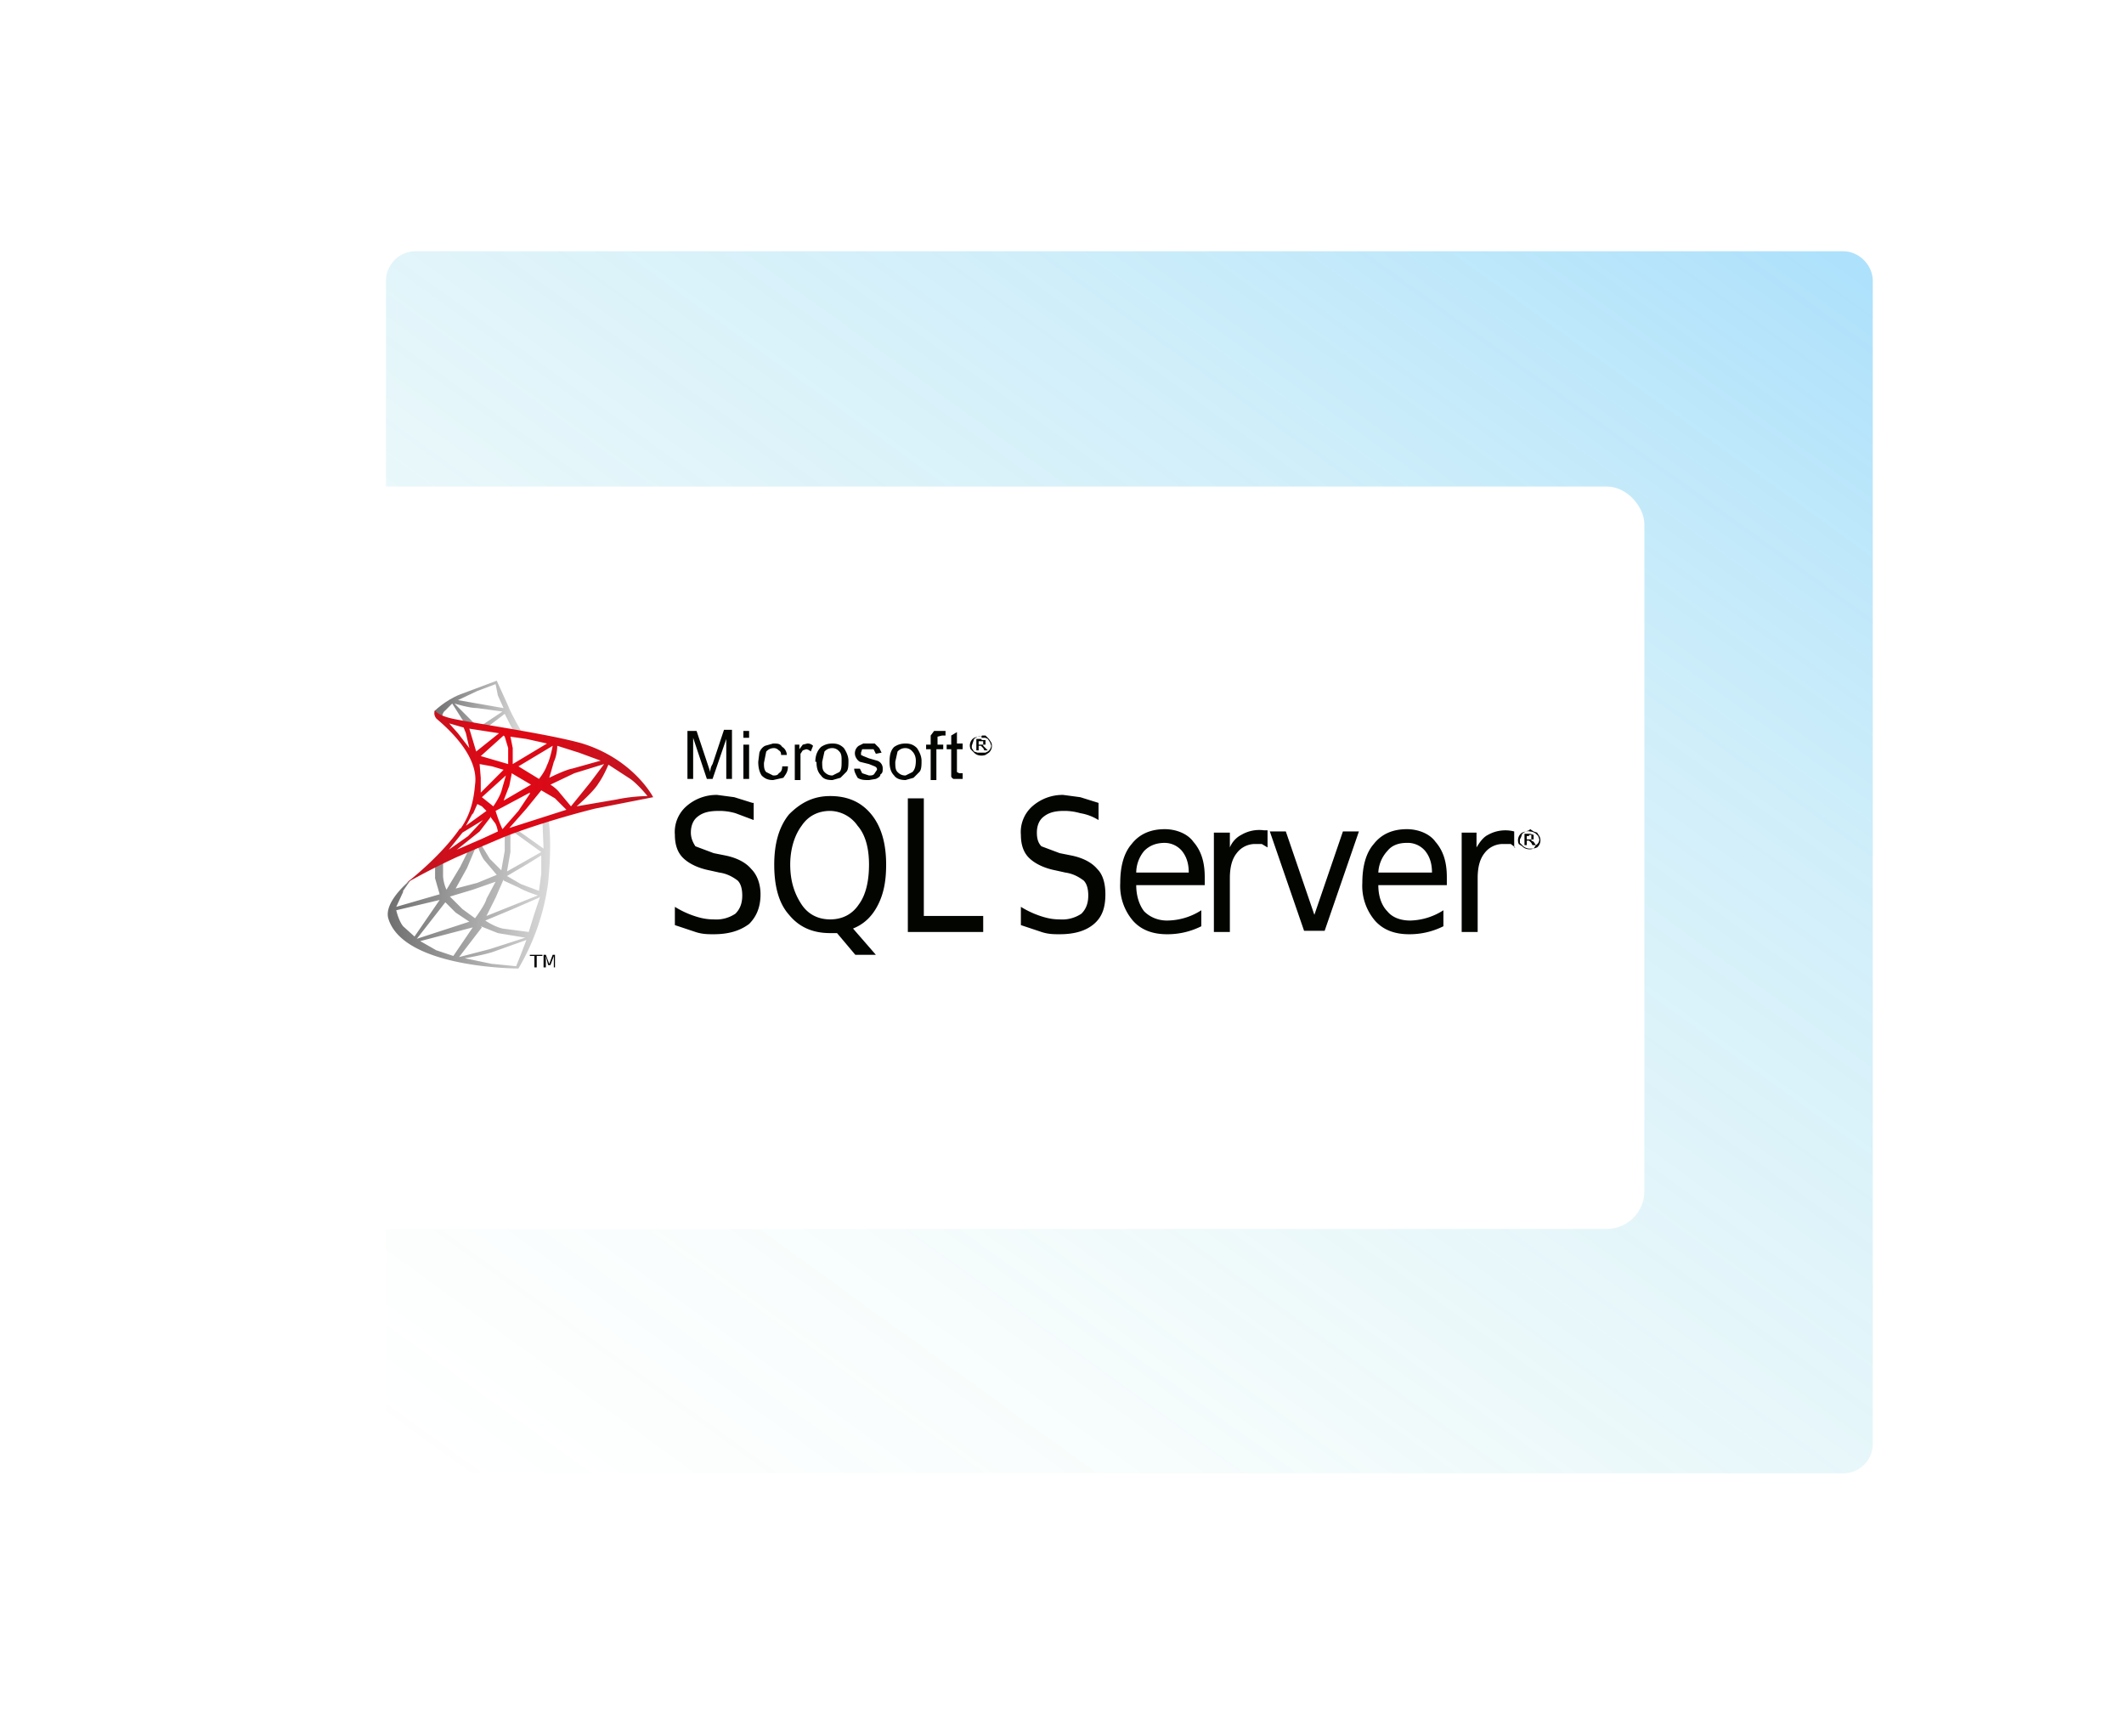
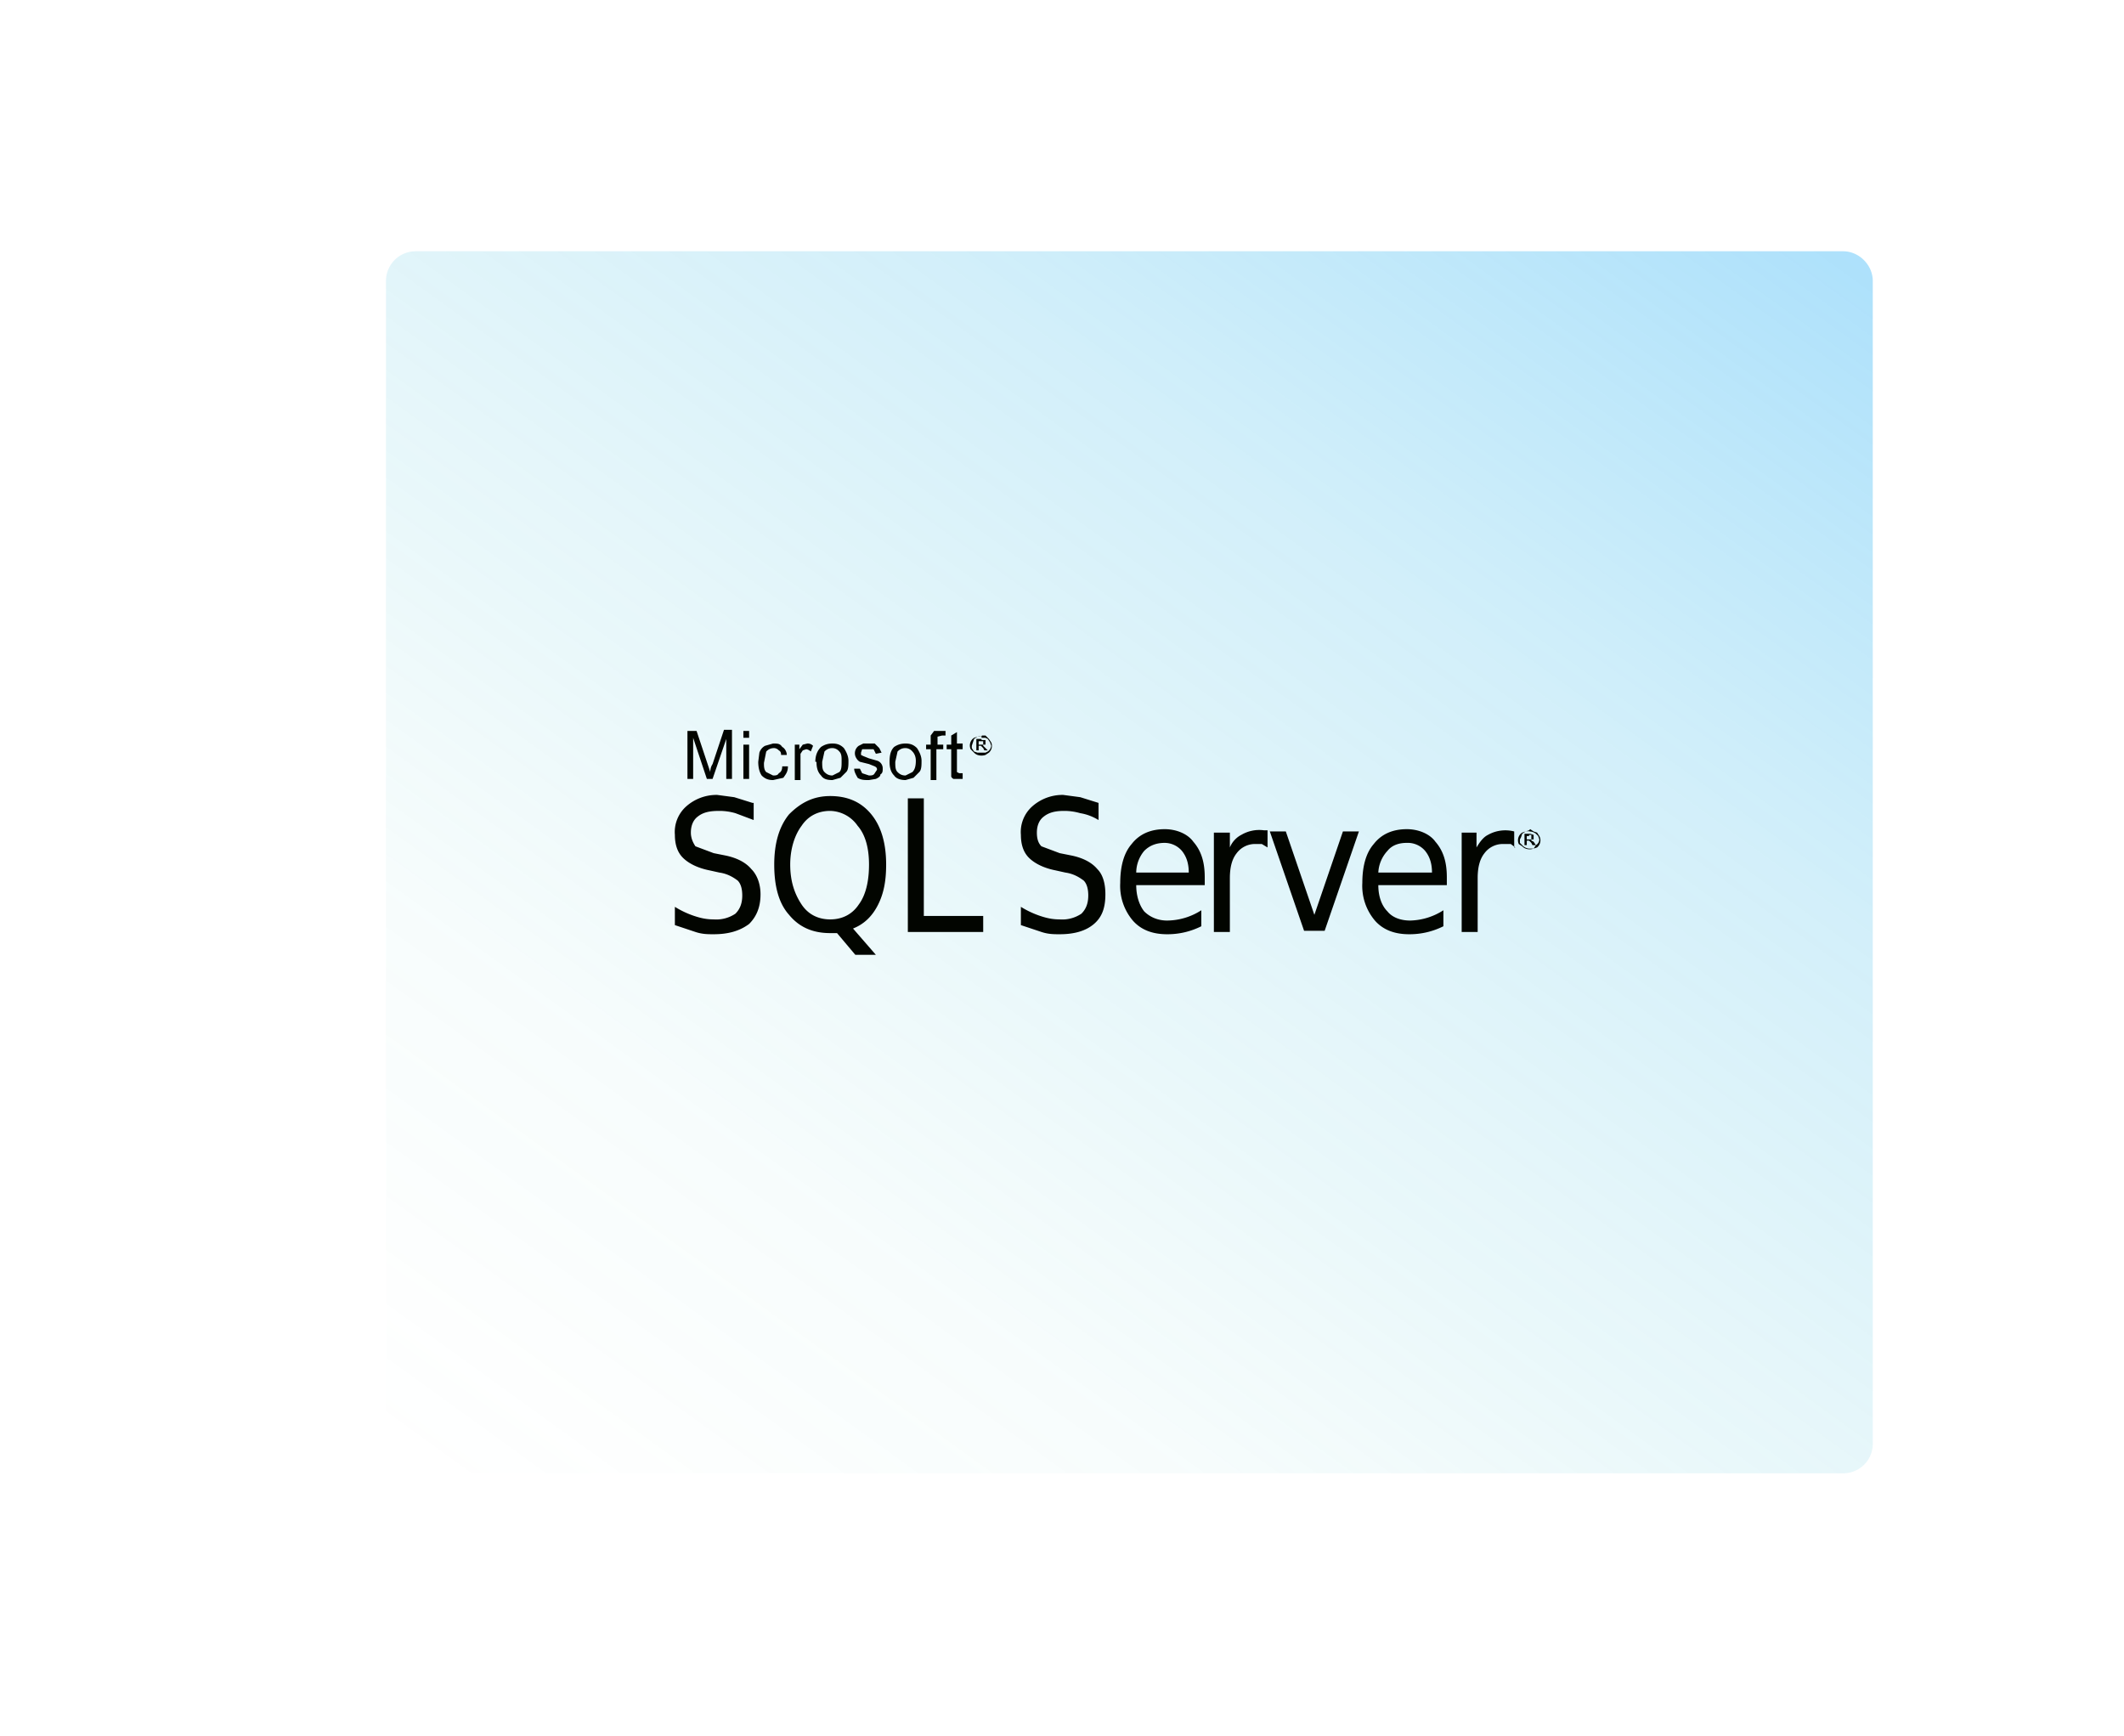
<svg xmlns="http://www.w3.org/2000/svg" width="186" height="152" fill="none" viewBox="0 0 186 152">
  <path fill="url(#a)" d="M161.4 22h-125a2.6 2.6 0 0 0-2.6 2.6v101.8c0 1.5 1.2 2.6 2.6 2.6h125c1.4 0 2.6-1.1 2.6-2.6V24.6c0-1.4-1.2-2.6-2.6-2.6Z" opacity=".4" />
  <g filter="url(#b)">
-     <rect width="122" height="65" x="22" y="40" fill="#fff" rx="3.3" />
    <path fill="#020500" d="M60.2 65.6v-4.2h.8l1 3 .2.6c0-.1 0-.4.2-.7l1-3h.7v4.3h-.5v-3.5l-1.2 3.5h-.5L60.7 62v3.6h-.5ZM65.1 62v-.6h.5v.6h-.5Zm0 3.6v-3h.5v3h-.5ZM68.5 64.5h.5c0 .5-.2.7-.4 1l-.9.2c-.4 0-.7-.1-1-.4-.2-.3-.3-.7-.3-1.2l.1-.8c.1-.3.3-.5.5-.6l.7-.2c.4 0 .6 0 .8.3.2.1.4.4.4.7h-.5c0-.1 0-.3-.2-.4a.6.6 0 0 0-.4-.2c-.3 0-.5.1-.7.3l-.2 1c0 .3 0 .6.2.8l.6.3c.2 0 .4 0 .5-.2.2-.1.3-.3.3-.6ZM69.6 65.6v-3h.4v.4l.3-.4.4-.1c.1 0 .3 0 .5.2l-.2.5a.7.7 0 0 0-.4-.2l-.3.1-.2.3v2.3h-.5ZM71.4 64.1c0-.6.2-1 .5-1.3.3-.2.6-.3 1-.3s.7.1 1 .4c.2.3.4.7.4 1.1 0 .4 0 .8-.2 1l-.5.5-.7.2c-.5 0-.8-.1-1-.4-.3-.3-.4-.7-.4-1.2Zm.6 0c0 .4 0 .7.2.9.2.2.4.3.7.3l.6-.3c.2-.2.2-.5.2-1 0-.3 0-.6-.2-.8a.8.8 0 0 0-.6-.3c-.3 0-.5.1-.7.3l-.2.9ZM74.8 64.7h.5l.2.4.6.2c.2 0 .4 0 .5-.2l.2-.3c0-.1 0-.2-.2-.3l-.5-.2-.8-.2a.8.8 0 0 1-.3-.3.8.8 0 0 1 .2-1.1l.4-.2h1l.4.4.2.4-.5.1-.2-.4h-1l-.1.3v.2l.2.1.5.2.7.2a.7.7 0 0 1 .5.7c0 .2 0 .4-.2.5 0 .2-.2.3-.4.4l-.6.1c-.4 0-.7 0-1-.2-.1-.2-.3-.5-.3-.8ZM77.9 64.1c0-.6.1-1 .4-1.3.3-.2.6-.3 1-.3s.7.1 1 .4c.2.3.4.7.4 1.1 0 .4 0 .8-.2 1l-.5.5-.7.2c-.4 0-.8-.1-1-.4-.3-.3-.4-.7-.4-1.2Zm.5 0c0 .4 0 .7.2.9.2.2.4.3.7.3l.6-.3c.2-.2.3-.5.3-1 0-.3-.1-.6-.3-.8a.8.8 0 0 0-.6-.3c-.3 0-.5.1-.7.3l-.2.9ZM81.5 65.6V63h-.4v-.4h.4v-.8l.3-.4h1v.4h-.3l-.4.1v.7h.5v.4H82v2.7h-.5ZM84.3 65.2v.4h-.8a.4.4 0 0 1-.2-.2V63h-.4v-.4h.4v-.8l.5-.3v1h.5v.5h-.5V65l.2.1h.3ZM66 67.7v1.5l-1.6-.6a5 5 0 0 0-1.4-.2c-.8 0-1.4.1-1.9.5-.4.3-.6.8-.6 1.4 0 .5.2.9.4 1.2l1.6.6 1 .2c1 .2 1.8.6 2.3 1.2.5.5.8 1.3.8 2.2 0 1.2-.4 2-1 2.6-.8.6-1.8.9-3.1.9-.5 0-1 0-1.6-.2l-1.8-.6v-1.6a8 8 0 0 0 1.7.8c.6.2 1.1.3 1.7.3a3 3 0 0 0 1.9-.5c.4-.4.6-.9.6-1.6 0-.5-.1-1-.4-1.3-.4-.3-.9-.6-1.6-.7l-.9-.2c-1-.2-1.8-.6-2.3-1.1-.5-.5-.7-1.2-.7-2a3 3 0 0 1 1-2.5 4 4 0 0 1 2.7-1l1.5.2 1.6.5ZM74.7 78.7l2 2.3h-1.8l-1.6-1.9H72.7c-1.5 0-2.7-.5-3.6-1.6-.9-1-1.3-2.5-1.3-4.4 0-1.8.4-3.3 1.3-4.4 1-1 2.1-1.6 3.6-1.6s2.7.5 3.6 1.6c.9 1.1 1.3 2.6 1.3 4.4 0 1.4-.2 2.5-.7 3.5-.5 1-1.2 1.7-2.2 2.1Zm-2-10.3c-1 0-1.9.4-2.5 1.3-.6.8-1 2-1 3.4 0 1.5.4 2.6 1 3.5.6.9 1.5 1.3 2.5 1.3s1.9-.4 2.5-1.3c.6-.8.9-2 .9-3.5 0-1.4-.3-2.6-1-3.4a3 3 0 0 0-2.4-1.3ZM79.5 67.3h1.4v10.3h5.2V79h-6.6V67.3ZM96.2 67.7v1.5c-.5-.3-1-.5-1.6-.6a5 5 0 0 0-1.4-.2c-.7 0-1.3.1-1.8.5-.4.3-.6.8-.6 1.4 0 .5.1.9.4 1.2l1.6.6 1 .2c1 .2 1.8.6 2.3 1.2.5.5.7 1.3.7 2.2 0 1.2-.3 2-1 2.6-.7.6-1.7.9-3 .9-.5 0-1 0-1.6-.2l-1.8-.6v-1.6a8 8 0 0 0 1.7.8c.6.2 1.1.3 1.7.3a3 3 0 0 0 1.9-.5c.4-.4.6-.9.6-1.6 0-.5-.1-1-.4-1.3-.4-.3-.9-.6-1.6-.7l-.9-.2c-1-.2-1.8-.6-2.3-1.1-.5-.5-.7-1.2-.7-2a3 3 0 0 1 1-2.5 4 4 0 0 1 2.7-1l1.5.2 1.6.5ZM105.5 74.2v.7h-6c0 1 .3 1.8.7 2.3.5.5 1.2.8 2 .8a5.6 5.6 0 0 0 3-.9v1.4a6.6 6.6 0 0 1-3 .7c-1.3 0-2.3-.4-3-1.2a4.7 4.7 0 0 1-1.1-3.3c0-1.4.3-2.6 1-3.4.7-.9 1.7-1.3 2.9-1.3 1 0 2 .4 2.5 1.1.7.8 1 1.8 1 3.1Zm-1.4-.4c0-.8-.2-1.4-.6-1.9a2 2 0 0 0-1.5-.7c-.7 0-1.3.2-1.8.7a3 3 0 0 0-.7 1.9h4.7ZM111 71.6l-.5-.3h-.5a2 2 0 0 0-1.7.8c-.4.5-.6 1.2-.6 2.2V79h-1.4v-8.7h1.4v1.3c.2-.5.6-.9 1-1.1a3.1 3.1 0 0 1 2-.4h.3v1.5ZM111.2 70.2h1.4l2.5 7.3 2.5-7.3h1.4l-3 8.7h-1.8l-3-8.7ZM126.7 74.2v.7h-6c0 1 .3 1.8.8 2.3.4.5 1.1.8 2 .8a5.6 5.6 0 0 0 2.9-.9v1.4a6.6 6.6 0 0 1-3 .7c-1.3 0-2.3-.4-3-1.2a4.7 4.7 0 0 1-1.1-3.3c0-1.4.3-2.6 1-3.4.7-.9 1.7-1.3 2.9-1.3 1 0 2 .4 2.5 1.1.7.8 1 1.8 1 3.1Zm-1.3-.4c0-.8-.2-1.4-.6-1.9a2 2 0 0 0-1.6-.7c-.7 0-1.3.2-1.7.7a3 3 0 0 0-.8 1.9h4.7ZM132.7 71.6l-.4-.3h-.6a2 2 0 0 0-1.7.8c-.4.5-.6 1.2-.6 2.2V79H128v-8.7h1.3v1.3c.3-.5.6-.9 1-1.1a3.1 3.1 0 0 1 2.3-.3v1.4ZM86 61.8h.3l.3.3.2.3a.8.8 0 0 1-.2.9l-.3.2a1.1 1.1 0 0 1-.7 0 .8.8 0 0 1-.3-.2L85 63a.8.8 0 0 1 .3-1l.3-.1h.3Zm0 .1a1 1 0 0 0-.4 0l-.3.2-.1.3-.1.3v.2l.2.3.3.1h.7l.2-.1a.7.7 0 0 0 .3-.5l-.1-.3-.2-.3-.2-.1h-.4Zm0 .3h.3v.4h-.2v.1l.2.2.2.2h-.3l-.1-.2-.2-.2h-.2v.4h-.2v-1h.4Zm-.1.1h-.2v.3h.4V62.3h-.2ZM134 70l.3.2.3.1.2.3a.8.8 0 0 1-.2 1l-.3.1a1 1 0 0 1-.7 0 .8.8 0 0 1-.3-.2l-.3-.2a.8.8 0 0 1 .3-1l.3-.1.3-.1Zm0 .2a1 1 0 0 0-.4 0l-.3.2-.1.3-.1.2v.3l.2.2a.9.9 0 0 0 .6.3h.4l.2-.3a.6.6 0 0 0 .3-.5l-.1-.3-.2-.2a.9.9 0 0 0-.6-.2Zm0 .2.3.1v.4h-.2v.1l.2.1.2.3h-.3l-.1-.2-.2-.2h-.2v.4h-.2v-1h.4Zm-.1.2h-.2v.3h.4V70.5h-.2Z" />
-     <path fill="url(#c)" d="m35.3 75.5-.6 1.3 3.8-1.1-.4-1.4v-1.2l.7-.3V74c0 .7.3 1.3.3 1.3l1.2-2 .8-1.6.6-.2-.8 1.9-1 1.8 1.9-.5 1.7-.7-1.1-1.3c-.3-.4-.6-1.3-.6-1.3l.3-.1.8 1.3 1 1 .3-1.7v-1.5l.5-.2V72l-.3 1.7 3-1.7-2.5-1.8.3-.2 2.4 1.7-.1-2.5.5-.2s.4 1.7 0 5.7a20 20 0 0 1-2.6 7.5s-10.1 0-11.4-4.4c-.4-1.5 2-3.4 2-3.4l-.7 1Zm0 3 1 .9 2.2-3.2-3.8.9s.2.9.6 1.4Zm3.7-2.1-2.5 3.2 4.6-1.5-1.2-.8-.9-.9Zm-.8 4.2 1.5.5 1.7-2.5-4.6 1.2 1.4.8Zm4-2-2 2.6 2.7-.7 3.1-1-2.4-.4-1.5-.6Zm1 3.2 2 .2.4-1 .5-1.3-2.8 1c-.8.3-2.6.6-2.6.6l2.4.5ZM40.5 77l1.1.8s.9-1.2 1-1.7l.8-1.5-2 .7-2 .6 1.1 1.1Zm3.6-2.6-.7 1.6-.8 1.6 2-.8 2.5-1s-1-.3-1.7-.7l-1.3-.6Zm.3-.3 1.2.7 1.6.6.2-1.5v-1.6l-1.3.8-1.7 1Zm2.8 1.9L44.9 77l-2.4 1s.7.5 1.5.7l2.3.3.5-1.6.5-1.5Z" />
-     <path fill="url(#d)" d="M38 59.7s1-1 2.3-1.5l3.2-1.2 1 2.2c.3.8 1.2 2.3 1.2 2.3H45l-.8-1.6-1.7 1.3-.6-.1 2.1-1.4-2.2-.3c-.7 0-2-.4-2-.4l2 2-1-.1-1.2-1.9-.6.6c-.3.2-.3.7-.3.7l-.6-.6Zm2.1-1 4 .7-.5-1.1-.2-1-1.6.6-1.7.8Z" />
-     <path fill="url(#e)" d="M40.3 70c1-1.4 1.2-2.8 1.3-3.9.4-2.8-3.1-5.5-3.4-5.8-.3-.4-.1-.7-.1-.7s.2.5 1.9.8c2 .4 8.2 1.3 11 2.1 4.5 1.4 6.2 4.7 6.2 4.7l-5.1 1c-2.8.7-6 1.7-8 2.5l-4 1.7a59.2 59.2 0 0 0-4.5 2.3s3-2.3 4.7-4.8Zm-1-9.3.8.9 1 1.3-.3-1.3-.2-.5-1.4-.4Zm1.8.5.6 2 2-1.6-2.6-.4Zm3 .6-2 1.8 2.4.7v-1.4l-.3-1Zm.6.1.2 1v1.4l3-1.8-1.8-.4-1.4-.2Zm3.7.8-3 1.8a3865.4 3865.4 0 0 0 1.8 1.1s.5-.6.7-1.2c.3-.6.5-1.7.5-1.7Zm.4 0s0 .8-.3 1.4a74 74 0 0 1-.4 1.4s1.4-.7 2-.8l2.5-.7-1.9-.7-1.9-.6Zm4.1 1.6-2.6.8-2.1 1s.5.3.8.7l1 1.2 1.7-2.1 1.2-1.6Zm.4 0s-.4 1-.9 1.7c-.4.7-1.9 2-1.9 2l3.5-.6c1.4-.3 2.7-.3 2.7-.3s-.8-1-1.5-1.5l-2-1.3Zm-11.3 0 .1 1.2v1.3l2-2-1-.3-1.1-.2Zm2.3 1-2.1 1.9.5.4.5.4s.5-.7.7-1.3l.4-1.4Zm.5-.1-.2 1-.5 1.3 2.4-1.4-1.7-1Zm1.6 1.6-3 1.6A12.4 12.4 0 0 0 44 70l1.4-1.6 1-1.5Zm1-.2-1.3 1.6-1.5 1.7 5-1.6-1-1-1.2-.7Zm-6 2-.6 1.1 1.8-1.3-.4-.4-.4-.2-.4.9Zm.9.6-1.8 1.1-1.2 1.5 1.7-1.2 1.3-1.4Zm.7-.3-1 1.3-2 1.6 2.3-1 1.3-.6s-.1-.6-.3-.8L43 69Z" />
-     <path fill="#000" d="M46.5 81h1v.1H47v1h-.2v-1h-.4V81ZM47.6 81h.2l.3.8.3-.8h.2v1.1h-.1v-1l-.3.8H48l-.2-.8v1h-.2V81Z" />
  </g>
  <defs>
    <linearGradient id="a" x1="53" x2="167.1" y1="139.8" y2="-18" gradientUnits="userSpaceOnUse">
      <stop offset="0" stop-color="#40C6A7" stop-opacity="0" />
      <stop offset=".2" stop-color="#2FBCBD" stop-opacity=".1" />
      <stop offset=".4" stop-color="#1EB2D4" stop-opacity=".3" />
      <stop offset=".6" stop-color="#11AAE6" stop-opacity=".5" />
      <stop offset=".8" stop-color="#08A4F3" stop-opacity=".8" />
      <stop offset=".9" stop-color="#02A1FC" stop-opacity=".9" />
      <stop offset="1" stop-color="#00A0FF" />
    </linearGradient>
    <linearGradient id="c" x1="34" x2="48.2" y1="75.7" y2="75.7" gradientUnits="userSpaceOnUse">
      <stop stop-color="#706F6F" />
      <stop offset="1" stop-color="#DADADA" />
    </linearGradient>
    <linearGradient id="d" x1="38.1" x2="45.7" y1="59.3" y2="59.3" gradientUnits="userSpaceOnUse">
      <stop stop-color="#706F6F" />
      <stop offset="1" stop-color="#DADADA" />
    </linearGradient>
    <linearGradient id="e" x1="35.6" x2="57.2" y1="67.2" y2="67.2" gradientUnits="userSpaceOnUse">
      <stop stop-color="#BE1622" />
      <stop offset=".4" stop-color="#E30613" />
      <stop offset="1" stop-color="#BE1622" />
    </linearGradient>
    <filter id="b" width="141.7" height="84.7" x="12.1" y="32.7" color-interpolation-filters="sRGB" filterUnits="userSpaceOnUse">
      <feFlood flood-opacity="0" result="BackgroundImageFix" />
      <feColorMatrix in="SourceAlpha" result="hardAlpha" values="0 0 0 0 0 0 0 0 0 0 0 0 0 0 0 0 0 0 127 0" />
      <feOffset dy="2.6" />
      <feGaussianBlur stdDeviation="4.9" />
      <feColorMatrix values="0 0 0 0 0 0 0 0 0 0.129 0 0 0 0 0.278 0 0 0 0.1 0" />
      <feBlend in2="BackgroundImageFix" result="effect1_dropShadow_825_2206" />
      <feBlend in="SourceGraphic" in2="effect1_dropShadow_825_2206" result="shape" />
    </filter>
  </defs>
</svg>